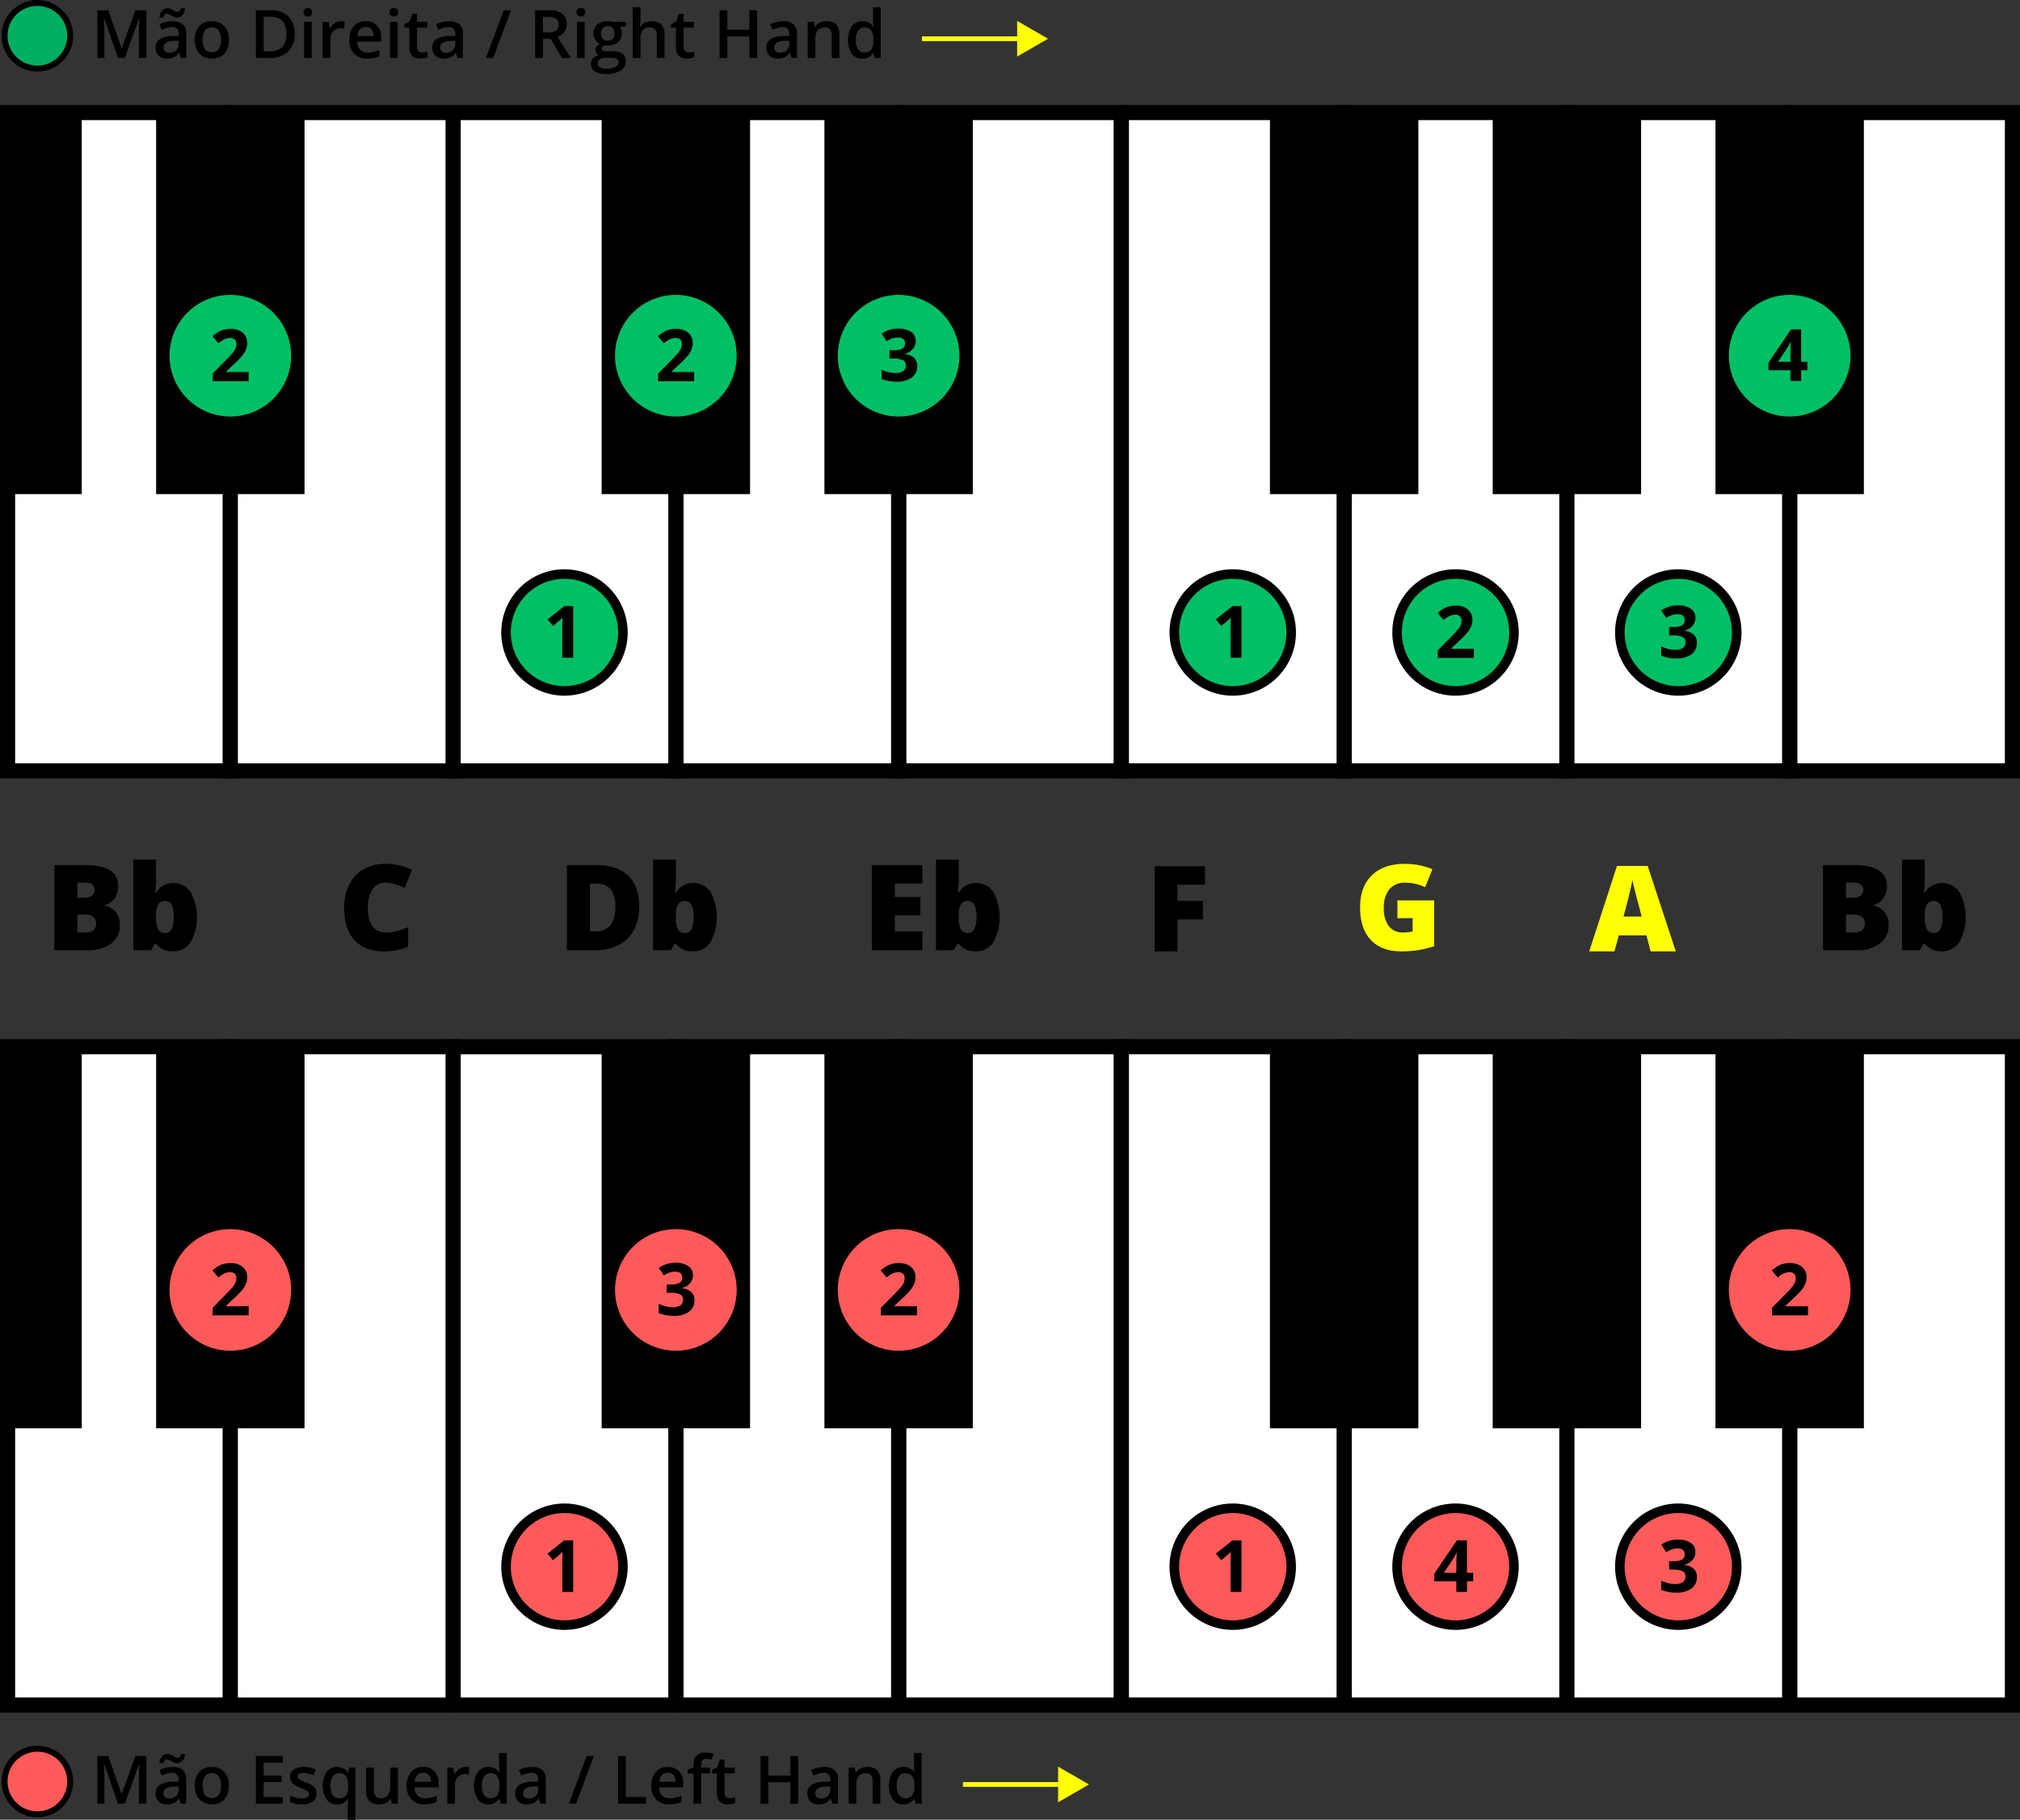
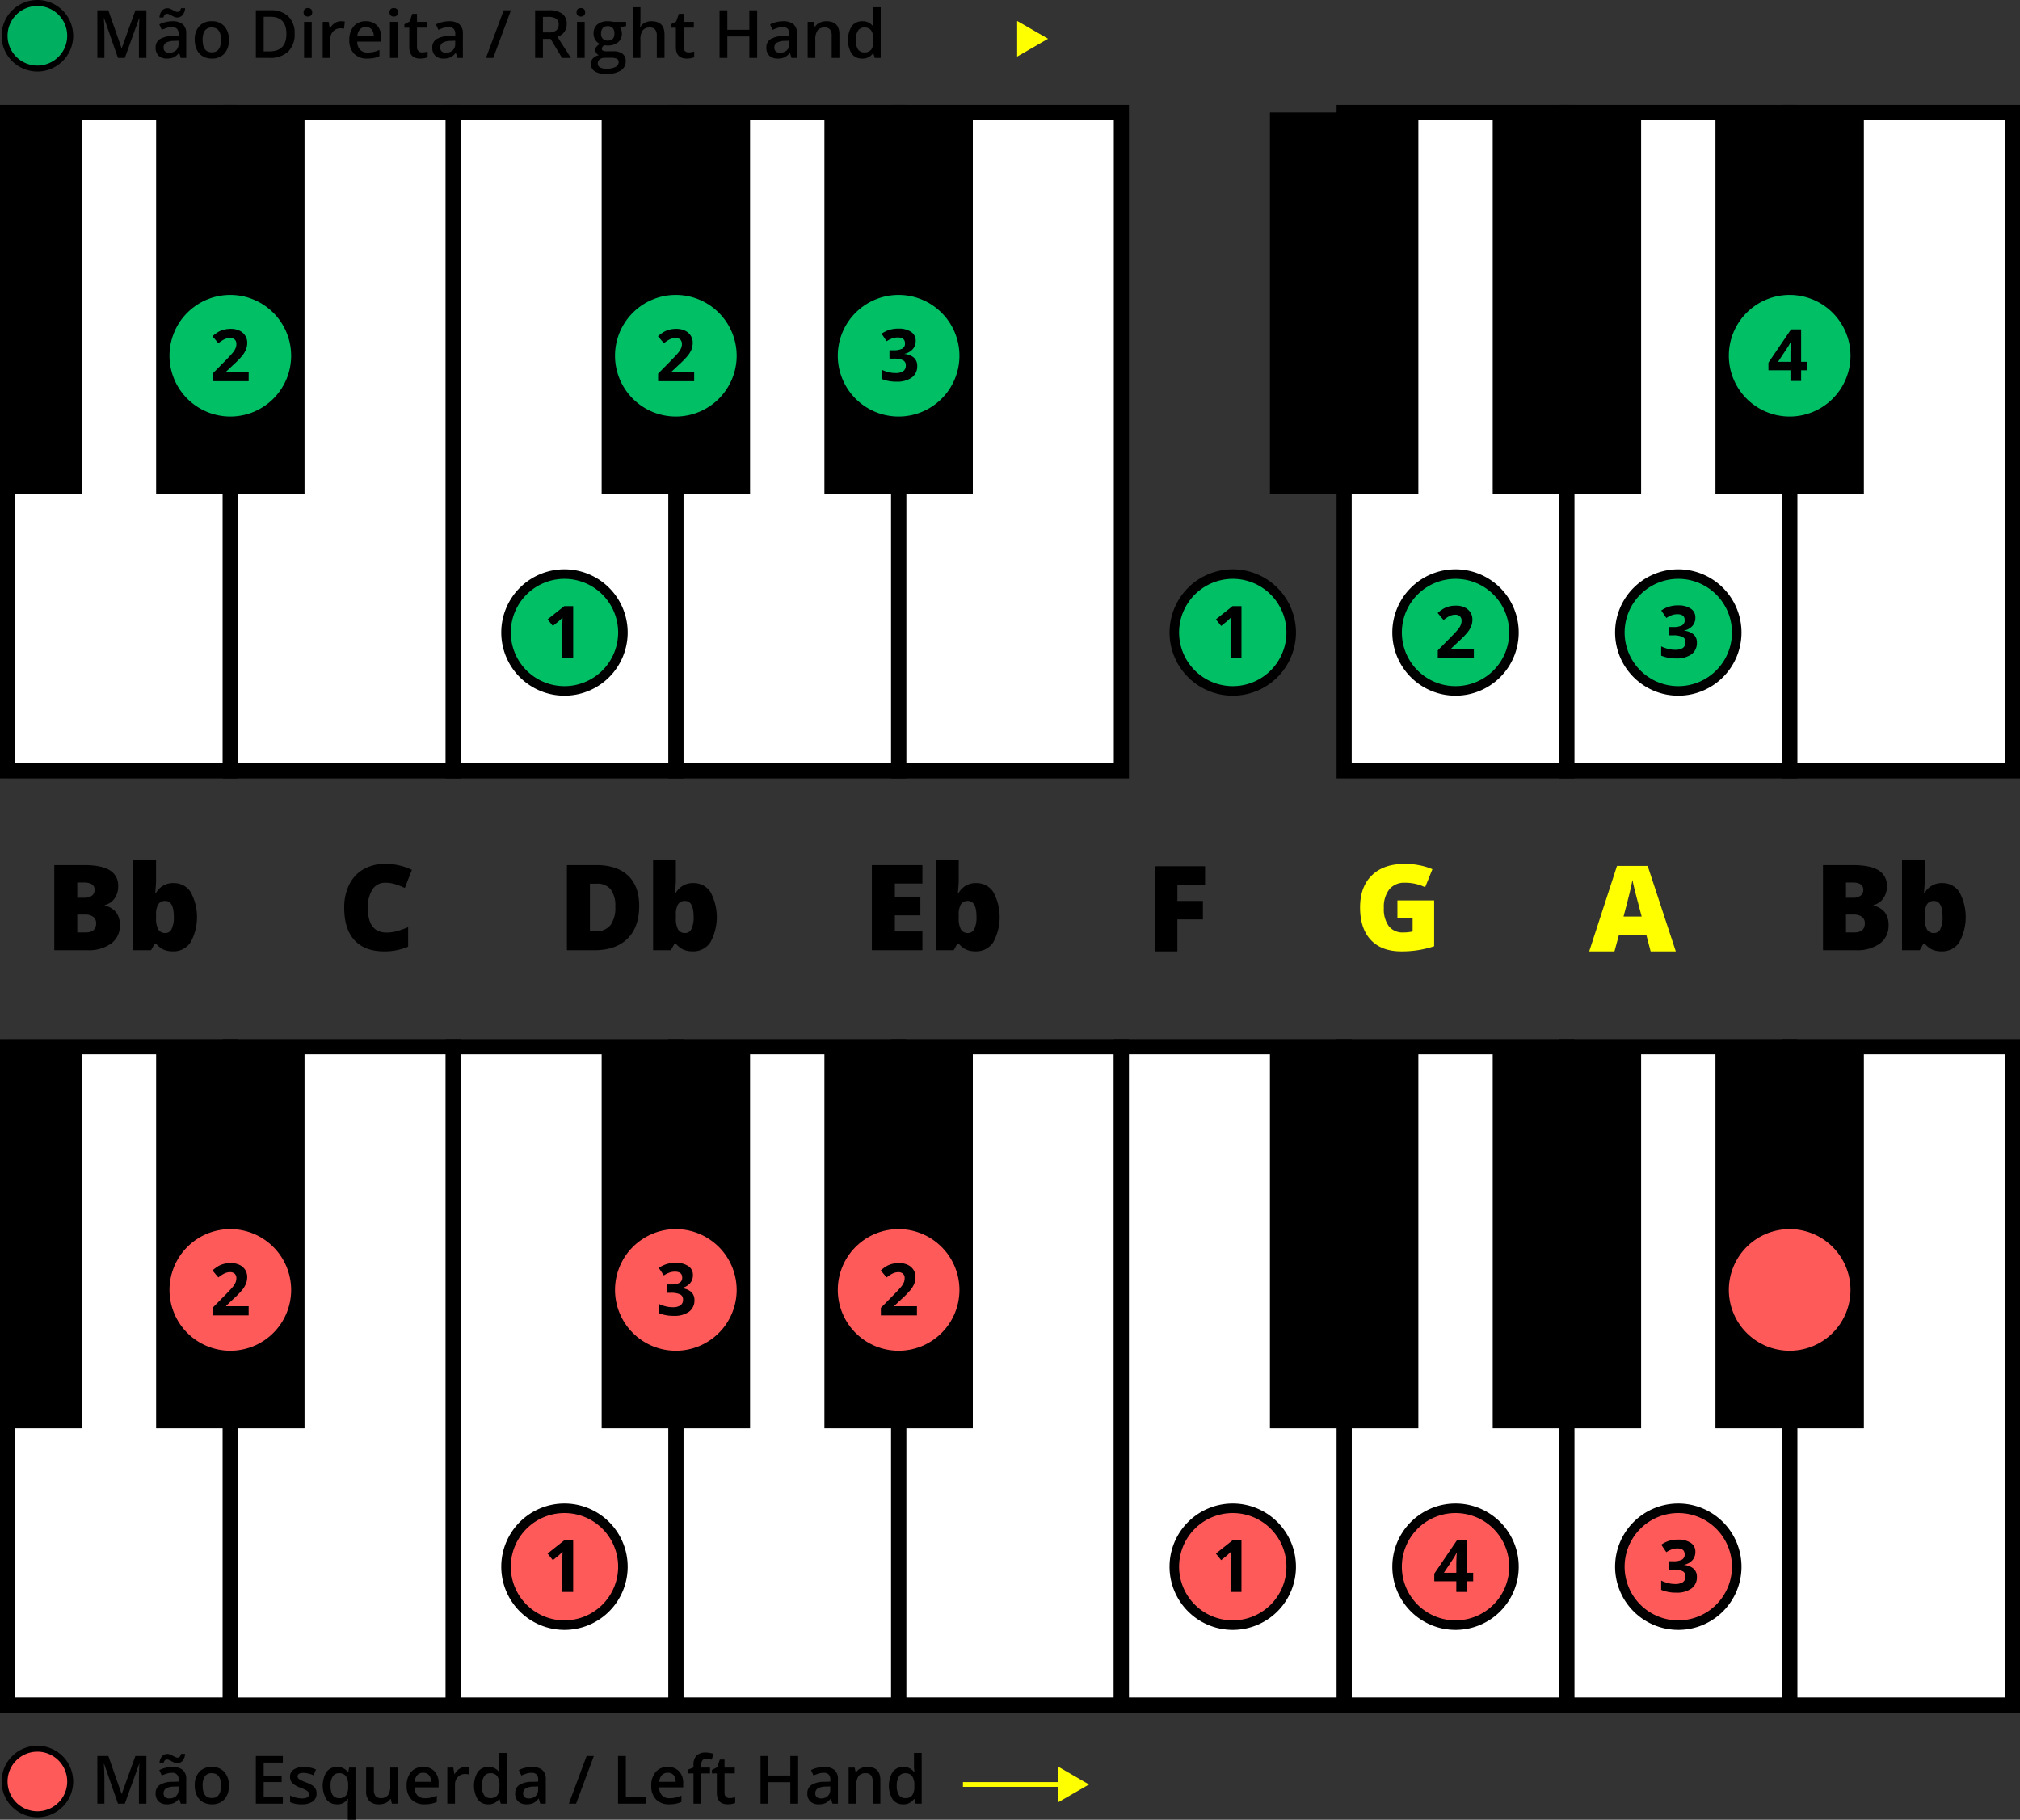
<svg xmlns="http://www.w3.org/2000/svg" width="580" height="522.612">
  <rect width="100%" height="100%" fill="#333333" stroke="none" />
  <g transform="translate(-1320.693 -403.442)">
    <circle cx="9.417" cy="9.417" r="9.417" transform="translate(1322.008 905.666)" fill="#ff5a5a" />
    <path d="M1331.425 906.522a8.561 8.561 0 1 1-8.56 8.561 8.56 8.56 0 0 1 8.56-8.561m0-1.712a10.273 10.273 0 1 0 10.274 10.273 10.285 10.285 0 0 0-10.274-10.273ZM1354.56 921.447l-3.97-11.433h-.075q.159 2.547.159 4.775v6.658h-2.032v-13.69h3.156l3.8 10.89h.057l3.914-10.89h3.164v13.69h-2.153v-6.77q0-1.02.052-2.659c.033-1.092.064-1.755.088-1.985h-.075l-4.11 11.414ZM1372.585 921.447l-.44-1.442h-.075a4.23 4.23 0 0 1-1.508 1.287 4.759 4.759 0 0 1-1.947.342 3.3 3.3 0 0 1-2.383-.824 3.082 3.082 0 0 1-.857-2.331 2.739 2.739 0 0 1 1.189-2.416 6.861 6.861 0 0 1 3.624-.89l1.788-.056v-.552a2.1 2.1 0 0 0-.463-1.485 1.893 1.893 0 0 0-1.438-.491 4.974 4.974 0 0 0-1.526.234 11.509 11.509 0 0 0-1.4.552l-.712-1.573a7.682 7.682 0 0 1 1.845-.669 8.492 8.492 0 0 1 1.891-.23 4.476 4.476 0 0 1 2.983.862 3.375 3.375 0 0 1 1.006 2.706v6.976Zm-1.049-11.62a1.934 1.934 0 0 1-.772-.164c-.252-.109-.5-.231-.745-.365s-.48-.257-.711-.366a1.554 1.554 0 0 0-.665-.163q-.759 0-1.021 1.076h-1.142a3.331 3.331 0 0 1 .726-1.985 2.012 2.012 0 0 1 1.568-.683 1.982 1.982 0 0 1 .786.164 7.991 7.991 0 0 1 .75.365c.243.134.478.256.707.365a1.529 1.529 0 0 0 .66.164q.74 0 .992-1.077h1.171a3.4 3.4 0 0 1-.721 1.962 1.991 1.991 0 0 1-1.583.707Zm-2.228 10.122a2.732 2.732 0 0 0 1.925-.67 2.432 2.432 0 0 0 .725-1.877v-.9l-1.33.056a4.554 4.554 0 0 0-2.261.52 1.577 1.577 0 0 0-.707 1.418 1.381 1.381 0 0 0 .412 1.072 1.77 1.77 0 0 0 1.236.381ZM1386.415 916.25a5.652 5.652 0 0 1-1.3 3.961 4.661 4.661 0 0 1-3.623 1.423 4.978 4.978 0 0 1-2.566-.655 4.335 4.335 0 0 1-1.714-1.882 6.421 6.421 0 0 1-.6-2.847 5.618 5.618 0 0 1 1.292-3.933 4.689 4.689 0 0 1 3.643-1.414 4.564 4.564 0 0 1 3.558 1.447 5.59 5.59 0 0 1 1.31 3.9Zm-7.538 0q0 3.586 2.65 3.586 2.622 0 2.622-3.586 0-3.549-2.641-3.549a2.248 2.248 0 0 0-2.007.918 4.662 4.662 0 0 0-.624 2.631ZM1401.9 921.447h-7.743v-13.69h7.743v1.892h-5.5v3.726h5.16v1.873h-5.16v4.3h5.506ZM1411.584 918.5a2.708 2.708 0 0 1-1.1 2.327 5.288 5.288 0 0 1-3.165.81 7.483 7.483 0 0 1-3.324-.627v-1.9a8.157 8.157 0 0 0 3.4.843q2.032 0 2.032-1.227a.969.969 0 0 0-.225-.655 2.638 2.638 0 0 0-.739-.543 12.527 12.527 0 0 0-1.433-.637 6.632 6.632 0 0 1-2.42-1.386 2.565 2.565 0 0 1-.632-1.8 2.36 2.36 0 0 1 1.072-2.064 5.08 5.08 0 0 1 2.916-.736 8.268 8.268 0 0 1 3.456.74l-.712 1.658a7.662 7.662 0 0 0-2.819-.693q-1.742 0-1.741.992a1 1 0 0 0 .455.824 9.926 9.926 0 0 0 1.979.927 9.085 9.085 0 0 1 1.864.908 2.715 2.715 0 0 1 .861.951 2.753 2.753 0 0 1 .275 1.288ZM1417.436 921.634a3.581 3.581 0 0 1-3.005-1.409 7.655 7.655 0 0 1 .018-7.894 3.638 3.638 0 0 1 3.043-1.428 4.088 4.088 0 0 1 1.747.361 3.652 3.652 0 0 1 1.381 1.184h.075l.243-1.357h1.826v14.963h-2.21v-4.392q0-.412.038-.871c.025-.3.047-.539.065-.7h-.121a3.392 3.392 0 0 1-3.1 1.543Zm.628-1.76a2.333 2.333 0 0 0 1.99-.8 4 4 0 0 0 .6-2.42v-.347a4.739 4.739 0 0 0-.622-2.762 2.332 2.332 0 0 0-2.009-.843 2.023 2.023 0 0 0-1.8.937 4.876 4.876 0 0 0-.618 2.687q.005 3.548 2.459 3.548ZM1433.214 921.447l-.309-1.358h-.113a3.118 3.118 0 0 1-1.3 1.133 4.368 4.368 0 0 1-1.934.412 3.8 3.8 0 0 1-2.809-.936 3.881 3.881 0 0 1-.927-2.837v-6.77h2.219v6.386a2.767 2.767 0 0 0 .487 1.783 1.857 1.857 0 0 0 1.526.595 2.431 2.431 0 0 0 2.037-.829 4.565 4.565 0 0 0 .65-2.776v-5.159h2.21v10.356ZM1442.6 921.634a5.005 5.005 0 0 1-3.777-1.409 5.351 5.351 0 0 1-1.363-3.881 5.868 5.868 0 0 1 1.264-3.989 4.366 4.366 0 0 1 3.474-1.452 4.27 4.27 0 0 1 3.24 1.246 4.756 4.756 0 0 1 1.189 3.427v1.189h-6.9a3.4 3.4 0 0 0 .815 2.318 2.84 2.84 0 0 0 2.162.809 7.963 7.963 0 0 0 1.71-.173 8.88 8.88 0 0 0 1.7-.576v1.789a6.752 6.752 0 0 1-1.629.543 10.011 10.011 0 0 1-1.885.159Zm-.4-9.064a2.21 2.21 0 0 0-1.68.665 3.171 3.171 0 0 0-.755 1.938h4.7a2.862 2.862 0 0 0-.618-1.943 2.113 2.113 0 0 0-1.647-.66ZM1454.385 910.9a5.317 5.317 0 0 1 1.095.094l-.215 2.051a4.158 4.158 0 0 0-.974-.113 2.815 2.815 0 0 0-2.139.862 3.11 3.11 0 0 0-.82 2.238v5.412h-2.2v-10.353h1.723l.29 1.826h.112a4.1 4.1 0 0 1 1.345-1.47 3.191 3.191 0 0 1 1.783-.547ZM1460.892 921.634a3.607 3.607 0 0 1-3.024-1.4 7.7 7.7 0 0 1 .015-7.908 3.639 3.639 0 0 1 3.047-1.419 3.571 3.571 0 0 1 3.109 1.508h.112a13.222 13.222 0 0 1-.159-1.76v-3.774h2.21v14.57h-1.723l-.384-1.358h-.1a3.517 3.517 0 0 1-3.103 1.541Zm.59-1.779a2.394 2.394 0 0 0 1.976-.763 4.014 4.014 0 0 0 .637-2.477v-.309a4.636 4.636 0 0 0-.637-2.781 2.361 2.361 0 0 0-1.994-.824 2.026 2.026 0 0 0-1.789.941 4.827 4.827 0 0 0-.627 2.683 4.7 4.7 0 0 0 .609 2.626 2.052 2.052 0 0 0 1.825.904ZM1475.827 921.447l-.44-1.442h-.075a4.237 4.237 0 0 1-1.507 1.287 4.767 4.767 0 0 1-1.948.342 3.3 3.3 0 0 1-2.382-.824 3.083 3.083 0 0 1-.858-2.331 2.737 2.737 0 0 1 1.19-2.416 6.859 6.859 0 0 1 3.623-.89l1.789-.056v-.552a2.1 2.1 0 0 0-.463-1.485 1.9 1.9 0 0 0-1.438-.491 4.973 4.973 0 0 0-1.526.234 11.6 11.6 0 0 0-1.405.552l-.712-1.573a7.7 7.7 0 0 1 1.845-.669 8.491 8.491 0 0 1 1.892-.23 4.48 4.48 0 0 1 2.983.862 3.375 3.375 0 0 1 1.005 2.706v6.976Zm-3.277-1.5a2.73 2.73 0 0 0 1.925-.67 2.428 2.428 0 0 0 .725-1.877v-.9l-1.33.056a4.549 4.549 0 0 0-2.26.52 1.578 1.578 0 0 0-.708 1.418 1.385 1.385 0 0 0 .412 1.072 1.77 1.77 0 0 0 1.236.383ZM1491.2 907.757l-5.093 13.69h-2.079l5.1-13.69ZM1498.15 921.447v-13.69h2.238v11.77h5.8v1.92ZM1512.832 921.634a5.005 5.005 0 0 1-3.777-1.409 5.347 5.347 0 0 1-1.364-3.881 5.869 5.869 0 0 1 1.265-3.989 4.364 4.364 0 0 1 3.473-1.452 4.266 4.266 0 0 1 3.24 1.246 4.756 4.756 0 0 1 1.189 3.427v1.189h-6.9a3.406 3.406 0 0 0 .815 2.318 2.841 2.841 0 0 0 2.163.809 7.97 7.97 0 0 0 1.71-.173 8.872 8.872 0 0 0 1.7-.576v1.789a6.723 6.723 0 0 1-1.629.543 9.992 9.992 0 0 1-1.885.159Zm-.4-9.064a2.212 2.212 0 0 0-1.68.665 3.177 3.177 0 0 0-.754 1.938h4.7a2.862 2.862 0 0 0-.618-1.943 2.112 2.112 0 0 0-1.651-.66ZM1524.555 912.757h-2.528v8.69h-2.21v-8.69h-1.7v-1.03l1.7-.674v-.674a3.77 3.77 0 0 1 .862-2.72 3.521 3.521 0 0 1 2.631-.885 7.025 7.025 0 0 1 2.285.384l-.581 1.667a5.065 5.065 0 0 0-1.554-.262 1.263 1.263 0 0 0-1.09.463 2.328 2.328 0 0 0-.343 1.391v.674h2.528ZM1530.173 919.855a5.341 5.341 0 0 0 1.611-.253v1.658a4.419 4.419 0 0 1-.94.266 6.476 6.476 0 0 1-1.195.108q-3.128 0-3.127-3.3v-5.581h-1.414v-.973l1.517-.806.749-2.191h1.357v2.3h2.95v1.666h-2.95v5.551a1.554 1.554 0 0 0 .4 1.175 1.448 1.448 0 0 0 1.042.38ZM1549.865 921.447h-2.247v-6.171h-6.311v6.171h-2.238v-13.69h2.238v5.6h6.311v-5.6h2.247ZM1559.715 921.447l-.44-1.442h-.075a4.236 4.236 0 0 1-1.507 1.287 4.767 4.767 0 0 1-1.948.342 3.3 3.3 0 0 1-2.382-.824 3.083 3.083 0 0 1-.858-2.331 2.737 2.737 0 0 1 1.19-2.416 6.86 6.86 0 0 1 3.623-.89l1.789-.056v-.552a2.1 2.1 0 0 0-.463-1.485 1.9 1.9 0 0 0-1.438-.491 4.973 4.973 0 0 0-1.526.234 11.58 11.58 0 0 0-1.405.552l-.712-1.573a7.7 7.7 0 0 1 1.845-.669 8.493 8.493 0 0 1 1.892-.23 4.475 4.475 0 0 1 2.982.862 3.372 3.372 0 0 1 1.006 2.706v6.976Zm-3.277-1.5a2.73 2.73 0 0 0 1.925-.67 2.429 2.429 0 0 0 .725-1.877v-.9l-1.33.056a4.549 4.549 0 0 0-2.26.52 1.578 1.578 0 0 0-.708 1.418 1.385 1.385 0 0 0 .412 1.072 1.77 1.77 0 0 0 1.236.383ZM1573.47 921.447h-2.209v-6.367a2.79 2.79 0 0 0-.482-1.789 1.867 1.867 0 0 0-1.532-.59 2.436 2.436 0 0 0-2.041.824 4.547 4.547 0 0 0-.646 2.763v5.159h-2.2v-10.356h1.723l.309 1.357h.112a3.069 3.069 0 0 1 1.33-1.142 4.461 4.461 0 0 1 1.91-.4q3.726 0 3.726 3.793ZM1580.025 921.634a3.61 3.61 0 0 1-3.025-1.4 7.7 7.7 0 0 1 .015-7.908 3.639 3.639 0 0 1 3.047-1.419 3.571 3.571 0 0 1 3.109 1.508h.112a13.386 13.386 0 0 1-.159-1.76v-3.774h2.21v14.57h-1.723l-.384-1.358h-.1a3.517 3.517 0 0 1-3.102 1.541Zm.59-1.779a2.393 2.393 0 0 0 1.975-.763 4.015 4.015 0 0 0 .637-2.477v-.309a4.636 4.636 0 0 0-.637-2.781 2.36 2.36 0 0 0-1.994-.824 2.023 2.023 0 0 0-1.788.941 4.827 4.827 0 0 0-.628 2.683 4.708 4.708 0 0 0 .609 2.626 2.054 2.054 0 0 0 1.826.904Z" />
    <path fill="#fff" d="M1322.865 704.066h63.962v189.067h-63.962z" />
    <path d="M1389 895.3h-68.305V701.894H1389Zm-63.962-4.343h59.619V706.238h-59.619Z" />
    <path fill="#fff" d="M1578.712 704.066h63.962v189.067h-63.962z" />
    <path d="M1644.845 895.3h-68.3V701.894h68.3Zm-63.961-4.343h59.616V706.238h-59.618Z" />
    <path fill="#fff" d="M1706.636 704.066h63.962v189.067h-63.962z" />
    <path d="M1772.769 895.3h-68.305V701.894h68.305Zm-63.961-4.343h59.618V706.238h-59.618Z" />
    <path fill="#fff" d="M1514.75 704.066h63.962v189.067h-63.962z" />
    <path d="M1580.884 895.3h-68.305V701.894h68.305Zm-63.962-4.343h59.618V706.238h-59.618Z" />
    <path d="M1557.405 704.066h42.615v109.58h-42.615z" />
    <path fill="#fff" d="M1834.56 704.066h63.962v189.067h-63.962z" />
    <path d="M1900.693 895.3h-68.305V701.894h68.305Zm-63.962-4.343h59.618V706.238h-59.618Z" />
    <path fill="#fff" d="M1450.788 704.066h63.962v189.067h-63.962z" />
    <path d="M1516.922 895.3h-68.305V701.894h68.305Zm-63.962-4.343h59.619V706.238h-59.619Z" />
    <path fill="#fff" d="M1642.674 704.066h63.962v189.067h-63.962z" />
    <path d="M1708.808 895.3H1640.5V701.894h68.306Zm-63.963-4.343h59.619V706.238h-59.619Z" />
    <path fill="#fff" d="M1386.826 704.066h63.962v189.067h-63.962z" />
    <path d="M1452.96 895.3h-68.3V701.894h68.3Zm-63.96-4.338h59.619V706.238H1389ZM1685.328 704.066h42.615v109.58h-42.615z" />
    <path d="M1365.519 704.066h42.615v109.58h-42.615zM1493.443 704.066h42.615v109.58h-42.615zM1322.865 704.066h21.307v109.58h-21.307z" />
    <path fill="#fff" d="M1770.598 704.066h63.962v189.067h-63.962z" />
    <path d="M1836.731 895.3h-68.3V701.894h68.3Zm-63.962-4.343h59.619V706.238h-59.619Z" />
    <path d="M1749.29 704.066h42.615v109.58h-42.615zM1813.252 704.066h42.615v109.58h-42.615z" />
    <circle cx="9.417" cy="9.417" r="9.417" transform="translate(1322.008 404.298)" fill="#00af5f" />
    <path d="M1331.425 405.154a8.561 8.561 0 1 1-8.56 8.561 8.56 8.56 0 0 1 8.56-8.561m0-1.712a10.273 10.273 0 1 0 10.274 10.273 10.285 10.285 0 0 0-10.274-10.273ZM1354.559 420.079l-3.97-11.433h-.075q.16 2.547.16 4.775v6.658h-2.032v-13.69h3.155l3.8 10.89h.056l3.914-10.89h3.165v13.69h-2.154v-6.77q0-1.021.052-2.66t.089-1.985h-.075l-4.111 11.415ZM1372.584 420.079l-.44-1.442h-.075a4.248 4.248 0 0 1-1.507 1.287 4.767 4.767 0 0 1-1.948.342 3.3 3.3 0 0 1-2.383-.824 3.083 3.083 0 0 1-.857-2.332 2.741 2.741 0 0 1 1.189-2.416 6.861 6.861 0 0 1 3.624-.889l1.789-.056v-.549a2.1 2.1 0 0 0-.464-1.484 1.889 1.889 0 0 0-1.437-.491 4.965 4.965 0 0 0-1.526.234 11.523 11.523 0 0 0-1.4.552l-.712-1.573a7.64 7.64 0 0 1 1.845-.669 8.425 8.425 0 0 1 1.891-.23 4.48 4.48 0 0 1 2.983.862 3.372 3.372 0 0 1 1.006 2.706v6.976Zm-1.048-11.621a1.934 1.934 0 0 1-.773-.163c-.253-.11-.5-.231-.744-.366s-.481-.256-.712-.365a1.559 1.559 0 0 0-.665-.164q-.758 0-1.02 1.077h-1.143a3.328 3.328 0 0 1 .726-1.985 2.016 2.016 0 0 1 1.568-.684 2 2 0 0 1 .787.164 8.1 8.1 0 0 1 .749.366q.365.2.707.365a1.525 1.525 0 0 0 .66.164q.739 0 .993-1.077h1.17a3.393 3.393 0 0 1-.721 1.961 1.987 1.987 0 0 1-1.582.707Zm-2.229 10.122a2.727 2.727 0 0 0 1.924-.669 2.426 2.426 0 0 0 .726-1.878v-.9l-1.33.056a4.544 4.544 0 0 0-2.261.519 1.578 1.578 0 0 0-.707 1.419 1.383 1.383 0 0 0 .412 1.072 1.77 1.77 0 0 0 1.236.381ZM1386.414 414.882a5.659 5.659 0 0 1-1.3 3.961 4.664 4.664 0 0 1-3.624 1.423 4.966 4.966 0 0 1-2.566-.656 4.316 4.316 0 0 1-1.713-1.882 6.416 6.416 0 0 1-.6-2.846 5.61 5.61 0 0 1 1.292-3.933 4.686 4.686 0 0 1 3.642-1.414 4.561 4.561 0 0 1 3.558 1.447 5.586 5.586 0 0 1 1.311 3.9Zm-7.537 0q0 3.587 2.649 3.586 2.622 0 2.622-3.586 0-3.549-2.64-3.549a2.252 2.252 0 0 0-2.009.918 4.669 4.669 0 0 0-.622 2.631ZM1405.291 413.1a6.819 6.819 0 0 1-1.882 5.182 7.557 7.557 0 0 1-5.421 1.794h-3.83v-13.69h4.232a7.007 7.007 0 0 1 5.085 1.76 6.579 6.579 0 0 1 1.816 4.954Zm-2.36.075q0-4.917-4.6-4.916h-1.931v9.941h1.592q4.938 0 4.939-5.022ZM1407.866 406.979a1.219 1.219 0 0 1 .323-.908 1.26 1.26 0 0 1 .922-.319 1.232 1.232 0 0 1 .9.319 1.219 1.219 0 0 1 .323.908 1.2 1.2 0 0 1-.323.885 1.222 1.222 0 0 1-.9.323 1.249 1.249 0 0 1-.922-.323 1.2 1.2 0 0 1-.323-.885Zm2.332 13.1H1408v-10.357h2.2ZM1418.6 409.535a5.317 5.317 0 0 1 1.095.094l-.215 2.05a4.211 4.211 0 0 0-.974-.112 2.817 2.817 0 0 0-2.14.862 3.113 3.113 0 0 0-.819 2.237v5.413h-2.2v-10.357h1.723l.29 1.826h.112a4.1 4.1 0 0 1 1.344-1.47 3.193 3.193 0 0 1 1.784-.543ZM1426.134 420.266a5.012 5.012 0 0 1-3.778-1.409 5.354 5.354 0 0 1-1.362-3.882 5.866 5.866 0 0 1 1.264-3.988 4.365 4.365 0 0 1 3.474-1.452 4.266 4.266 0 0 1 3.239 1.246 4.756 4.756 0 0 1 1.19 3.427v1.192h-6.9a3.4 3.4 0 0 0 .814 2.317 2.838 2.838 0 0 0 2.163.81 7.956 7.956 0 0 0 1.709-.173 9.053 9.053 0 0 0 1.7-.576v1.789a6.788 6.788 0 0 1-1.63.543 9.992 9.992 0 0 1-1.883.156Zm-.4-9.064a2.208 2.208 0 0 0-1.681.665 3.168 3.168 0 0 0-.754 1.938h4.7a2.872 2.872 0 0 0-.618-1.943 2.115 2.115 0 0 0-1.649-.662ZM1432.53 406.979a1.215 1.215 0 0 1 .323-.908 1.259 1.259 0 0 1 .922-.319 1.235 1.235 0 0 1 .9.319 1.219 1.219 0 0 1 .323.908 1.2 1.2 0 0 1-.323.885 1.225 1.225 0 0 1-.9.323 1.249 1.249 0 0 1-.922-.323 1.2 1.2 0 0 1-.323-.885Zm2.331 13.1h-2.2v-10.357h2.2ZM1441.865 418.487a5.371 5.371 0 0 0 1.611-.253v1.657a4.366 4.366 0 0 1-.941.267 6.466 6.466 0 0 1-1.194.108q-3.127 0-3.128-3.3v-5.581h-1.413v-.974l1.517-.805.749-2.191h1.358v2.3h2.95v1.667h-2.95v5.543a1.558 1.558 0 0 0 .4 1.176 1.453 1.453 0 0 0 1.041.386ZM1452.025 420.079l-.441-1.442h-.074a4.249 4.249 0 0 1-1.508 1.287 4.767 4.767 0 0 1-1.948.342 3.3 3.3 0 0 1-2.383-.824 3.083 3.083 0 0 1-.856-2.332 2.739 2.739 0 0 1 1.189-2.416 6.854 6.854 0 0 1 3.623-.889l1.789-.056v-.549a2.1 2.1 0 0 0-.464-1.484 1.887 1.887 0 0 0-1.437-.491 4.973 4.973 0 0 0-1.526.234 11.588 11.588 0 0 0-1.405.552l-.711-1.573a7.631 7.631 0 0 1 1.844-.669 8.433 8.433 0 0 1 1.892-.23 4.475 4.475 0 0 1 2.982.862 3.372 3.372 0 0 1 1.007 2.706v6.976Zm-3.278-1.5a2.729 2.729 0 0 0 1.925-.669 2.429 2.429 0 0 0 .725-1.878v-.9l-1.329.056a4.548 4.548 0 0 0-2.262.519 1.58 1.58 0 0 0-.707 1.419 1.383 1.383 0 0 0 .412 1.072 1.77 1.77 0 0 0 1.236.382ZM1467.4 406.389l-5.093 13.69h-2.079l5.1-13.69ZM1476.585 414.61v5.469h-2.238v-13.69h3.867a6.353 6.353 0 0 1 3.924.993 3.564 3.564 0 0 1 1.273 3 3.744 3.744 0 0 1-2.659 3.642l3.867 6.059h-2.547l-3.277-5.469Zm0-1.854h1.554a3.548 3.548 0 0 0 2.266-.58 2.105 2.105 0 0 0 .7-1.723 1.854 1.854 0 0 0-.759-1.667 4.156 4.156 0 0 0-2.284-.506h-1.48ZM1486.239 406.979a1.219 1.219 0 0 1 .323-.908 1.259 1.259 0 0 1 .922-.319 1.232 1.232 0 0 1 .9.319 1.219 1.219 0 0 1 .323.908 1.2 1.2 0 0 1-.323.885 1.222 1.222 0 0 1-.9.323 1.249 1.249 0 0 1-.922-.323 1.2 1.2 0 0 1-.323-.885Zm2.331 13.1h-2.2v-10.357h2.2ZM1500.462 409.722v1.208l-1.77.328a2.845 2.845 0 0 1 .4.8 3.185 3.185 0 0 1 .159 1.012 3.1 3.1 0 0 1-1.1 2.518 4.622 4.622 0 0 1-3.043.918 4.933 4.933 0 0 1-.9-.075 1.241 1.241 0 0 0-.711 1.03.571.571 0 0 0 .332.534 2.882 2.882 0 0 0 1.222.178h1.807a4.016 4.016 0 0 1 2.6.73 2.567 2.567 0 0 1 .89 2.107 3.061 3.061 0 0 1-1.452 2.715 7.634 7.634 0 0 1-4.194.955 5.786 5.786 0 0 1-3.231-.749 2.42 2.42 0 0 1-1.114-2.135 2.27 2.27 0 0 1 .6-1.6 3.236 3.236 0 0 1 1.69-.9 1.649 1.649 0 0 1-.726-.6 1.528 1.528 0 0 1-.285-.875 1.511 1.511 0 0 1 .327-.984 3.829 3.829 0 0 1 .974-.8 2.878 2.878 0 0 1-1.306-1.128 3.317 3.317 0 0 1-.5-1.83 3.281 3.281 0 0 1 1.063-2.613 4.467 4.467 0 0 1 3.029-.927 7.275 7.275 0 0 1 .922.061 6.091 6.091 0 0 1 .726.126Zm-8.137 11.967a1.212 1.212 0 0 0 .642 1.1 3.522 3.522 0 0 0 1.8.383 5.448 5.448 0 0 0 2.678-.514 1.545 1.545 0 0 0 .88-1.368 1.025 1.025 0 0 0-.482-.959 3.863 3.863 0 0 0-1.793-.286h-1.667a2.348 2.348 0 0 0-1.5.445 1.458 1.458 0 0 0-.558 1.199Zm.946-8.614a2.08 2.08 0 0 0 .5 1.5 1.892 1.892 0 0 0 1.437.524q1.911 0 1.91-2.041a2.316 2.316 0 0 0-.472-1.559 1.8 1.8 0 0 0-1.438-.548 1.85 1.85 0 0 0-1.446.543 2.284 2.284 0 0 0-.491 1.581ZM1511.492 420.079h-2.209v-6.368a2.788 2.788 0 0 0-.483-1.788 1.865 1.865 0 0 0-1.531-.59 2.427 2.427 0 0 0-2.036.829 4.563 4.563 0 0 0-.651 2.776v5.141h-2.2v-14.57h2.2v3.7a17.2 17.2 0 0 1-.112 1.9h.14a3.067 3.067 0 0 1 1.25-1.161 4.027 4.027 0 0 1 1.868-.412q3.765 0 3.764 3.792ZM1518.412 418.487a5.371 5.371 0 0 0 1.611-.253v1.657a4.366 4.366 0 0 1-.941.267 6.466 6.466 0 0 1-1.194.108q-3.127 0-3.128-3.3v-5.581h-1.414v-.974l1.517-.805.749-2.191h1.358v2.3h2.95v1.667h-2.95v5.543a1.558 1.558 0 0 0 .4 1.176 1.453 1.453 0 0 0 1.042.386ZM1538.1 420.079h-2.248v-6.171h-6.311v6.171h-2.238v-13.69h2.238v5.6h6.311v-5.6h2.248ZM1547.954 420.079l-.44-1.442h-.075a4.256 4.256 0 0 1-1.507 1.287 4.77 4.77 0 0 1-1.948.342 3.3 3.3 0 0 1-2.383-.824 3.083 3.083 0 0 1-.857-2.332 2.741 2.741 0 0 1 1.189-2.416 6.861 6.861 0 0 1 3.624-.889l1.788-.056v-.549a2.1 2.1 0 0 0-.463-1.484 1.889 1.889 0 0 0-1.437-.491 4.976 4.976 0 0 0-1.527.234 11.509 11.509 0 0 0-1.4.552l-.712-1.573a7.64 7.64 0 0 1 1.845-.669 8.425 8.425 0 0 1 1.891-.23 4.48 4.48 0 0 1 2.983.862 3.375 3.375 0 0 1 1.006 2.706v6.976Zm-3.277-1.5a2.727 2.727 0 0 0 1.924-.669 2.426 2.426 0 0 0 .726-1.878v-.9l-1.33.056a4.544 4.544 0 0 0-2.261.519 1.578 1.578 0 0 0-.707 1.419 1.383 1.383 0 0 0 .412 1.072 1.77 1.77 0 0 0 1.236.382ZM1561.709 420.079h-2.21v-6.368a2.787 2.787 0 0 0-.482-1.788 1.866 1.866 0 0 0-1.531-.59 2.435 2.435 0 0 0-2.041.824 4.547 4.547 0 0 0-.646 2.762v5.16h-2.2v-10.357h1.723l.309 1.358h.113a3.061 3.061 0 0 1 1.329-1.142 4.464 4.464 0 0 1 1.91-.4q3.727 0 3.727 3.792ZM1568.264 420.266a3.606 3.606 0 0 1-3.025-1.4 7.7 7.7 0 0 1 .014-7.907 3.641 3.641 0 0 1 3.048-1.419 3.569 3.569 0 0 1 3.109 1.508h.112a13.217 13.217 0 0 1-.159-1.761v-3.773h2.21v14.57h-1.723l-.384-1.358h-.1a3.518 3.518 0 0 1-3.102 1.54Zm.589-1.779a2.4 2.4 0 0 0 1.976-.763 4.023 4.023 0 0 0 .637-2.477v-.309a4.636 4.636 0 0 0-.637-2.781 2.363 2.363 0 0 0-1.994-.824 2.025 2.025 0 0 0-1.789.941 4.826 4.826 0 0 0-.627 2.683 4.7 4.7 0 0 0 .609 2.626 2.053 2.053 0 0 0 1.825.904Z" />
    <path fill="#fff" d="M1322.865 435.764h63.962v189.067h-63.962z" />
    <path d="M1389 627h-68.305V433.592H1389Zm-63.962-4.343h59.619V437.935h-59.619Z" />
    <path fill="#fff" d="M1578.712 435.764h63.962v189.067h-63.962z" />
    <path d="M1644.845 627h-68.3V433.592h68.3Zm-63.961-4.343h59.616V437.935h-59.618Z" />
    <path fill="#fff" d="M1706.636 435.764h63.962v189.067h-63.962z" />
    <path d="M1772.769 627h-68.305V433.592h68.305Zm-63.961-4.343h59.618V437.935h-59.618Z" />
    <path fill="#fff" d="M1514.75 435.764h63.962v189.067h-63.962z" />
    <path d="M1580.884 627h-68.305V433.592h68.305Zm-63.962-4.343h59.618V437.935h-59.618Z" />
    <path d="M1557.405 435.764h42.615v109.58h-42.615z" />
    <path fill="#fff" d="M1834.56 435.764h63.962v189.067h-63.962z" />
    <path d="M1900.693 627h-68.305V433.592h68.305Zm-63.962-4.343h59.618V437.935h-59.618Z" />
    <path fill="#fff" d="M1450.788 435.764h63.962v189.067h-63.962z" />
    <path d="M1516.922 627h-68.305V433.592h68.305Zm-63.962-4.343h59.619V437.935h-59.619Z" />
-     <path fill="#fff" d="M1642.674 435.764h63.962v189.067h-63.962z" />
-     <path d="M1708.808 627H1640.5V433.592h68.306Zm-63.963-4.343h59.619V437.935h-59.619Z" />
    <path fill="#fff" d="M1386.826 435.764h63.962v189.067h-63.962z" />
    <path d="M1452.96 627h-68.3V433.592h68.3Zm-63.96-4.341h59.619V437.935H1389ZM1685.328 435.764h42.615v109.58h-42.615z" />
    <path d="M1365.519 435.764h42.615v109.58h-42.615zM1493.443 435.764h42.615v109.58h-42.615zM1322.865 435.764h21.307v109.58h-21.307z" />
    <path fill="#fff" d="M1770.598 435.764h63.962v189.067h-63.962z" />
    <path d="M1836.731 627h-68.3V433.592h68.3Zm-63.962-4.343h59.619V437.935h-59.619Z" />
    <path d="M1749.29 435.764h42.615v109.58h-42.615zM1813.252 435.764h42.615v109.58h-42.615zM1844.126 651.891h8.528q4.981 0 7.4 1.48a5.018 5.018 0 0 1 2.417 4.607 5.82 5.82 0 0 1-1.054 3.511 4.7 4.7 0 0 1-2.775 1.873v.167a5.7 5.7 0 0 1 3.294 2.006 6.065 6.065 0 0 1 1.02 3.645 6.245 6.245 0 0 1-2.5 5.243 10.946 10.946 0 0 1-6.813 1.914h-9.514Zm6.6 9.381h1.99a3.593 3.593 0 0 0 2.2-.586 2.042 2.042 0 0 0 .777-1.739q0-2.057-3.11-2.056h-1.856Zm0 4.832v5.133h2.324q3.093 0 3.093-2.608a2.246 2.246 0 0 0-.827-1.873 3.812 3.812 0 0 0-2.4-.652ZM1878.387 657.058a5.69 5.69 0 0 1 4.907 2.592 15.146 15.146 0 0 1-.016 14.4 5.871 5.871 0 0 1-5.092 2.616 7.048 7.048 0 0 1-1.873-.226 5.47 5.47 0 0 1-1.462-.627 7.613 7.613 0 0 1-1.5-1.337h-.4l-1.036 1.856h-5.1V650.32h6.538v5.885q0 1.053-.234 3.629h.234a5.572 5.572 0 0 1 5.033-2.776Zm-2.387 5.133a2.239 2.239 0 0 0-2.007.953 5.505 5.505 0 0 0-.635 2.993v.92a6.537 6.537 0 0 0 .635 3.335 2.26 2.26 0 0 0 2.073 1.012 1.928 1.928 0 0 0 1.773-1.179 7.676 7.676 0 0 0 .619-3.469q-.004-4.564-2.458-4.565Z" />
    <path d="m1794.636 676.671-1.2-4.581h-7.943l-1.237 4.581H1777l7.976-24.546h8.812l8.076 24.546Zm-2.575-10-1.053-4.013q-.368-1.336-.9-3.461t-.693-3.043q-.152.852-.594 2.809t-1.965 7.708ZM1721.929 662.024h10.55V675.2a29 29 0 0 1-9.447 1.471q-5.652 0-8.737-3.277t-3.084-9.347q0-5.919 3.377-9.213t9.464-3.294a20.929 20.929 0 0 1 4.355.435 18.489 18.489 0 0 1 3.571 1.1l-2.09 5.184a12.924 12.924 0 0 0-5.8-1.3 5.516 5.516 0 0 0-4.473 1.881 8.143 8.143 0 0 0-1.579 5.375 8.24 8.24 0 0 0 1.43 5.226 4.954 4.954 0 0 0 4.121 1.8 12.084 12.084 0 0 0 2.709-.284v-3.829h-4.364Z" fill="#ff0" />
    <path d="M1658.751 676.671h-6.5v-24.445h14.447v5.3h-7.943v4.665h7.324v5.3h-7.324ZM1585.542 676.337h-14.514v-24.446h14.514v5.3h-7.909v3.845h7.324v5.3h-7.324v4.615h7.909ZM1601.008 657.058a5.693 5.693 0 0 1 4.908 2.592 15.147 15.147 0 0 1-.016 14.4 5.873 5.873 0 0 1-5.092 2.616 7.041 7.041 0 0 1-1.873-.226 5.489 5.489 0 0 1-1.463-.627 7.665 7.665 0 0 1-1.5-1.337h-.4l-1.036 1.856h-5.1V650.32h6.537v5.885q0 1.053-.234 3.629h.234a5.575 5.575 0 0 1 5.033-2.776Zm-2.391 5.133a2.237 2.237 0 0 0-2.006.953 5.505 5.505 0 0 0-.636 2.993v.92a6.537 6.537 0 0 0 .636 3.335 2.259 2.259 0 0 0 2.073 1.012 1.929 1.929 0 0 0 1.773-1.179 7.678 7.678 0 0 0 .618-3.469q0-4.564-2.458-4.565ZM1504.223 663.6q0 6.118-3.369 9.43t-9.473 3.311h-7.909v-24.45h8.461q5.884 0 9.088 3.01t3.202 8.699Zm-6.856.234a7.772 7.772 0 0 0-1.329-4.983 4.916 4.916 0 0 0-4.038-1.622h-1.923v13.694h1.472a5.328 5.328 0 0 0 4.414-1.747 8.442 8.442 0 0 0 1.404-5.346ZM1519.79 657.058a5.69 5.69 0 0 1 4.907 2.592 15.147 15.147 0 0 1-.016 14.4 5.871 5.871 0 0 1-5.092 2.616 7.048 7.048 0 0 1-1.873-.226 5.469 5.469 0 0 1-1.462-.627 7.61 7.61 0 0 1-1.5-1.337h-.4l-1.036 1.856h-5.1V650.32h6.538v5.885q0 1.053-.234 3.629h.234a5.572 5.572 0 0 1 5.033-2.776Zm-2.391 5.133a2.239 2.239 0 0 0-2.007.953 5.506 5.506 0 0 0-.635 2.993v.92a6.538 6.538 0 0 0 .635 3.335 2.26 2.26 0 0 0 2.074 1.012 1.928 1.928 0 0 0 1.772-1.179 7.676 7.676 0 0 0 .619-3.469q0-4.564-2.457-4.565ZM1431.314 656.958a4.212 4.212 0 0 0-3.678 1.93 9.33 9.33 0 0 0-1.321 5.326q0 7.058 5.367 7.056a11 11 0 0 0 3.144-.451 31.5 31.5 0 0 0 3.059-1.087v5.585a16.932 16.932 0 0 1-6.922 1.354q-5.535 0-8.486-3.21t-2.951-9.28a14.8 14.8 0 0 1 1.43-6.672 10.234 10.234 0 0 1 4.113-4.422 12.423 12.423 0 0 1 6.312-1.547 17.407 17.407 0 0 1 7.575 1.722l-2.024 5.2a23.036 23.036 0 0 0-2.708-1.07 9.494 9.494 0 0 0-2.91-.434ZM1336.278 651.891h8.527q4.981 0 7.4 1.48a5.017 5.017 0 0 1 2.416 4.607 5.826 5.826 0 0 1-1.053 3.511 4.7 4.7 0 0 1-2.776 1.873v.167a5.689 5.689 0 0 1 3.294 2.006 6.058 6.058 0 0 1 1.02 3.645 6.244 6.244 0 0 1-2.5 5.243 10.946 10.946 0 0 1-6.813 1.914h-9.514Zm6.6 9.381h1.99a3.593 3.593 0 0 0 2.2-.586 2.04 2.04 0 0 0 .777-1.739q0-2.057-3.11-2.056h-1.856Zm0 4.832v5.133h2.324q3.093 0 3.094-2.608a2.247 2.247 0 0 0-.828-1.873 3.809 3.809 0 0 0-2.4-.652ZM1370.538 657.058a5.69 5.69 0 0 1 4.907 2.592 15.139 15.139 0 0 1-.016 14.4 5.871 5.871 0 0 1-5.092 2.616 7.04 7.04 0 0 1-1.872-.226 5.477 5.477 0 0 1-1.463-.627 7.669 7.669 0 0 1-1.5-1.337h-.4l-1.037 1.856h-5.1V650.32h6.538v5.885q0 1.053-.234 3.629h.234a5.572 5.572 0 0 1 5.033-2.776Zm-2.391 5.133a2.237 2.237 0 0 0-2.006.953 5.505 5.505 0 0 0-.636 2.993v.92a6.537 6.537 0 0 0 .636 3.335 2.259 2.259 0 0 0 2.073 1.012 1.927 1.927 0 0 0 1.772-1.179 7.676 7.676 0 0 0 .619-3.469q-.005-4.564-2.458-4.565Z" />
    <circle cx="16.437" cy="16.437" r="16.437" transform="translate(1818.122 757.466)" fill="#ff5a5a" />
    <path d="M1834.56 758.493a15.41 15.41 0 1 1-15.41 15.41 15.41 15.41 0 0 1 15.41-15.41m0-2.054a17.464 17.464 0 1 0 17.464 17.464 17.484 17.484 0 0 0-17.464-17.464Z" fill="#ff5a5a" />
-     <path d="M1839.819 781.215h-10.355v-2.178l3.718-3.76q1.653-1.69 2.159-2.345a5.159 5.159 0 0 0 .729-1.212 3.07 3.07 0 0 0 .223-1.155 1.686 1.686 0 0 0-.491-1.327 1.909 1.909 0 0 0-1.312-.436 3.764 3.764 0 0 0-1.672.4 8.545 8.545 0 0 0-1.692 1.125l-1.7-2.017a11.121 11.121 0 0 1 1.813-1.318 6.666 6.666 0 0 1 1.571-.592 8.019 8.019 0 0 1 1.905-.207 5.637 5.637 0 0 1 2.452.506 3.916 3.916 0 0 1 1.652 1.418 3.776 3.776 0 0 1 .587 2.088 5.125 5.125 0 0 1-.359 1.92 7.416 7.416 0 0 1-1.115 1.839 27.388 27.388 0 0 1-2.66 2.685l-1.905 1.794v.142h6.454Z" />
    <circle cx="16.779" cy="16.779" r="16.779" transform="translate(1785.799 836.611)" fill="#ff5a5a" />
    <path d="M1802.579 837.98a15.41 15.41 0 1 1-15.41 15.41 15.409 15.409 0 0 1 15.41-15.41m0-2.739a18.149 18.149 0 1 0 18.149 18.149 18.17 18.17 0 0 0-18.149-18.149Z" />
    <path d="M1807.483 849.135a3.484 3.484 0 0 1-.841 2.361 4.359 4.359 0 0 1-2.361 1.337v.061a4.726 4.726 0 0 1 2.716 1.089 3.056 3.056 0 0 1 .922 2.336 3.955 3.955 0 0 1-1.551 3.328 7.141 7.141 0 0 1-4.427 1.191 10.754 10.754 0 0 1-4.277-.8v-2.664a9.672 9.672 0 0 0 1.9.709 7.985 7.985 0 0 0 2.046.273 3.979 3.979 0 0 0 2.291-.527 1.935 1.935 0 0 0 .739-1.692 1.528 1.528 0 0 0-.851-1.479 6.293 6.293 0 0 0-2.716-.436h-1.125v-2.4h1.145a5.325 5.325 0 0 0 2.519-.451 1.629 1.629 0 0 0 .795-1.545q0-1.681-2.108-1.682a4.824 4.824 0 0 0-1.484.243 7.219 7.219 0 0 0-1.677.841l-1.449-2.158a8.048 8.048 0 0 1 4.833-1.459 6.241 6.241 0 0 1 3.632.931 2.991 2.991 0 0 1 1.329 2.593Z" />
    <circle cx="16.779" cy="16.779" r="16.779" transform="translate(1721.838 836.611)" fill="#ff5a5a" />
    <path d="M1738.617 837.98a15.41 15.41 0 1 1-15.41 15.41 15.409 15.409 0 0 1 15.41-15.41m0-2.739a18.149 18.149 0 1 0 18.149 18.149 18.169 18.169 0 0 0-18.149-18.149Z" />
    <path d="M1743.688 857.567h-1.788v3.07h-3.059v-3.07h-6.323v-2.179l6.495-9.565h2.887v9.312h1.784Zm-4.843-2.432v-2.514q0-.627.05-1.823t.081-1.388h-.081a11.24 11.24 0 0 1-.9 1.621l-2.715 4.1Z" />
    <circle cx="16.779" cy="16.779" r="16.779" transform="translate(1657.875 836.611)" fill="#ff5a5a" />
    <path d="M1674.655 837.98a15.41 15.41 0 1 1-15.41 15.41 15.41 15.41 0 0 1 15.41-15.41m0-2.739a18.149 18.149 0 1 0 18.145 18.149 18.169 18.169 0 0 0-18.149-18.149Z" />
    <path d="M1677.153 860.635h-3.131v-8.572l.03-1.409.051-1.539q-.78.778-1.084 1.023l-1.7 1.367-1.51-1.885 4.772-3.8h2.574Z" />
    <circle cx="16.437" cy="16.437" r="16.437" transform="translate(1562.275 757.466)" fill="#ff5a5a" />
    <path d="M1578.712 758.493a15.41 15.41 0 1 1-15.41 15.41 15.41 15.41 0 0 1 15.41-15.41m0-2.054a17.464 17.464 0 1 0 17.464 17.464 17.483 17.483 0 0 0-17.464-17.464Z" fill="#ff5a5a" />
    <path d="M1583.972 781.215h-10.356v-2.178l3.719-3.76q1.652-1.69 2.158-2.345a5.17 5.17 0 0 0 .73-1.212 3.091 3.091 0 0 0 .223-1.155 1.683 1.683 0 0 0-.492-1.327 1.907 1.907 0 0 0-1.312-.436 3.77 3.77 0 0 0-1.672.4 8.605 8.605 0 0 0-1.692 1.125l-1.7-2.017a11.126 11.126 0 0 1 1.814-1.318 6.659 6.659 0 0 1 1.57-.592 8.025 8.025 0 0 1 1.905-.207 5.634 5.634 0 0 1 2.452.506 3.91 3.91 0 0 1 1.652 1.418 3.776 3.776 0 0 1 .587 2.088 5.087 5.087 0 0 1-.36 1.92 7.348 7.348 0 0 1-1.114 1.839 27.274 27.274 0 0 1-2.66 2.685l-1.905 1.794v.142h6.455Z" />
    <circle cx="16.437" cy="16.437" r="16.437" transform="translate(1498.313 757.466)" fill="#ff5a5a" />
    <path d="M1514.75 758.493a15.41 15.41 0 1 1-15.41 15.41 15.41 15.41 0 0 1 15.41-15.41m0-2.054a17.464 17.464 0 1 0 17.464 17.464 17.483 17.483 0 0 0-17.464-17.464Z" fill="#ff5a5a" />
    <path d="M1519.655 769.648a3.482 3.482 0 0 1-.842 2.361 4.355 4.355 0 0 1-2.361 1.337v.061a4.726 4.726 0 0 1 2.717 1.09 3.057 3.057 0 0 1 .921 2.335 3.954 3.954 0 0 1-1.55 3.328 7.14 7.14 0 0 1-4.428 1.191 10.745 10.745 0 0 1-4.276-.8v-2.665a9.6 9.6 0 0 0 1.895.709 7.989 7.989 0 0 0 2.047.273 3.978 3.978 0 0 0 2.29-.527 1.932 1.932 0 0 0 .74-1.692 1.525 1.525 0 0 0-.852-1.478 6.275 6.275 0 0 0-2.715-.436h-1.125v-2.4h1.145a5.319 5.319 0 0 0 2.518-.452 1.627 1.627 0 0 0 .795-1.545q0-1.681-2.107-1.682a4.772 4.772 0 0 0-1.485.244 7.192 7.192 0 0 0-1.677.84l-1.449-2.158a8.058 8.058 0 0 1 4.833-1.459 6.237 6.237 0 0 1 3.633.932 2.991 2.991 0 0 1 1.333 2.593Z" />
    <circle cx="16.779" cy="16.779" r="16.779" transform="translate(1465.99 836.611)" fill="#ff5a5a" />
    <path d="M1482.769 837.98a15.41 15.41 0 1 1-15.41 15.41 15.41 15.41 0 0 1 15.41-15.41m0-2.739a18.149 18.149 0 1 0 18.149 18.149 18.169 18.169 0 0 0-18.149-18.149Z" />
    <path d="M1485.266 860.635h-3.13v-8.572l.03-1.409.051-1.539q-.781.778-1.085 1.023l-1.7 1.367-1.51-1.885 4.773-3.8h2.573Z" />
    <circle cx="16.437" cy="16.437" r="16.437" transform="translate(1370.39 757.466)" fill="#ff5a5a" />
    <path d="M1386.826 758.493a15.41 15.41 0 1 1-15.409 15.41 15.41 15.41 0 0 1 15.409-15.41m0-2.054a17.464 17.464 0 1 0 17.465 17.464 17.483 17.483 0 0 0-17.465-17.464Z" fill="#ff5a5a" />
    <path d="M1392.086 781.215h-10.356v-2.178l3.719-3.76q1.652-1.69 2.158-2.345a5.141 5.141 0 0 0 .73-1.212 3.072 3.072 0 0 0 .223-1.155 1.683 1.683 0 0 0-.492-1.327 1.906 1.906 0 0 0-1.311-.436 3.764 3.764 0 0 0-1.672.4 8.578 8.578 0 0 0-1.693 1.125l-1.7-2.017a11.126 11.126 0 0 1 1.814-1.318 6.65 6.65 0 0 1 1.571-.592 8.016 8.016 0 0 1 1.9-.207 5.634 5.634 0 0 1 2.452.506 3.91 3.91 0 0 1 1.652 1.418 3.768 3.768 0 0 1 .587 2.088 5.106 5.106 0 0 1-.359 1.92 7.383 7.383 0 0 1-1.115 1.839 27.161 27.161 0 0 1-2.66 2.685l-1.9 1.794v.142h6.454Z" />
    <path fill="#fff" d="M1597.181 915.937h36.197" />
    <path fill="#ff0" d="M1597.181 915.252h28.825v1.37h-28.825z" />
    <path d="m1624.507 921.059 8.871-5.122-8.871-5.123Z" fill="#ff0" />
    <circle cx="16.437" cy="16.437" r="16.437" transform="translate(1818.122 489.164)" fill="#00bf64" />
    <path d="M1834.56 490.191a15.41 15.41 0 1 1-15.41 15.41 15.409 15.409 0 0 1 15.41-15.41m0-2.055a17.465 17.465 0 1 0 17.464 17.465 17.485 17.485 0 0 0-17.464-17.465Z" fill="#00bf64" />
    <path d="M1839.63 509.778h-1.783v3.07h-3.06v-3.07h-6.323V507.6l6.495-9.565h2.888v9.312h1.783Zm-4.843-2.432v-2.514q0-.627.051-1.824t.081-1.387h-.081a11.391 11.391 0 0 1-.9 1.621l-2.715 4.1Z" />
    <circle cx="16.779" cy="16.779" r="16.779" transform="translate(1785.799 568.308)" fill="#00bf64" />
    <path d="M1802.579 569.678a15.41 15.41 0 1 1-15.41 15.409 15.409 15.409 0 0 1 15.41-15.409m0-2.74a18.149 18.149 0 1 0 18.149 18.149 18.17 18.17 0 0 0-18.149-18.149Z" />
    <path d="M1807.484 580.833a3.484 3.484 0 0 1-.841 2.361 4.366 4.366 0 0 1-2.361 1.338v.06a4.72 4.72 0 0 1 2.716 1.09 3.052 3.052 0 0 1 .922 2.335 3.96 3.96 0 0 1-1.55 3.329 7.146 7.146 0 0 1-4.428 1.19 10.76 10.76 0 0 1-4.276-.8v-2.665a9.663 9.663 0 0 0 1.9.709 7.946 7.946 0 0 0 2.047.274 3.985 3.985 0 0 0 2.29-.527 1.937 1.937 0 0 0 .739-1.693 1.527 1.527 0 0 0-.851-1.478 6.292 6.292 0 0 0-2.716-.436h-1.124v-2.4h1.145a5.319 5.319 0 0 0 2.518-.452 1.627 1.627 0 0 0 .8-1.545q0-1.681-2.107-1.682a4.826 4.826 0 0 0-1.485.243 7.277 7.277 0 0 0-1.677.841l-1.449-2.158a8.048 8.048 0 0 1 4.833-1.459 6.236 6.236 0 0 1 3.633.932 2.99 2.99 0 0 1 1.322 2.593Z" />
    <circle cx="16.779" cy="16.779" r="16.779" transform="translate(1721.838 568.308)" fill="#00bf64" />
    <path d="M1738.617 569.678a15.41 15.41 0 1 1-15.41 15.409 15.409 15.409 0 0 1 15.41-15.409m0-2.74a18.149 18.149 0 1 0 18.149 18.149 18.169 18.169 0 0 0-18.149-18.149Z" />
    <path d="M1743.88 592.4h-10.356v-2.178l3.719-3.76q1.651-1.692 2.158-2.345a5.166 5.166 0 0 0 .73-1.212 3.083 3.083 0 0 0 .222-1.154 1.681 1.681 0 0 0-.491-1.327 1.908 1.908 0 0 0-1.312-.436 3.777 3.777 0 0 0-1.672.394 8.706 8.706 0 0 0-1.693 1.125l-1.7-2.015a11.15 11.15 0 0 1 1.814-1.318 6.624 6.624 0 0 1 1.571-.593 8.018 8.018 0 0 1 1.9-.207 5.655 5.655 0 0 1 2.452.506 3.909 3.909 0 0 1 1.651 1.419 3.763 3.763 0 0 1 .588 2.087 5.112 5.112 0 0 1-.36 1.921 7.379 7.379 0 0 1-1.114 1.839 27.508 27.508 0 0 1-2.66 2.684l-1.9 1.794v.142h6.455Z" />
    <circle cx="16.779" cy="16.779" r="16.779" transform="translate(1657.875 568.308)" fill="#00bf64" />
    <path d="M1674.655 569.678a15.41 15.41 0 1 1-15.41 15.409 15.41 15.41 0 0 1 15.41-15.409m0-2.74a18.149 18.149 0 1 0 18.149 18.149 18.169 18.169 0 0 0-18.149-18.149Z" />
    <path d="M1677.156 592.334h-3.132v-8.571l.031-1.409.051-1.54q-.781.778-1.085 1.024l-1.7 1.367-1.51-1.885 4.773-3.8h2.574Z" />
    <circle cx="16.437" cy="16.437" r="16.437" transform="translate(1562.275 489.164)" fill="#00bf64" />
    <path d="M1578.712 490.191a15.41 15.41 0 1 1-15.41 15.41 15.41 15.41 0 0 1 15.41-15.41m0-2.055a17.465 17.465 0 1 0 17.464 17.465 17.484 17.484 0 0 0-17.464-17.465Z" fill="#00bf64" />
    <path d="M1583.618 501.347a3.486 3.486 0 0 1-.841 2.361 4.363 4.363 0 0 1-2.361 1.337v.061a4.725 4.725 0 0 1 2.716 1.089 3.055 3.055 0 0 1 .922 2.336 3.958 3.958 0 0 1-1.55 3.328 7.146 7.146 0 0 1-4.428 1.191 10.751 10.751 0 0 1-4.277-.8v-2.664a9.67 9.67 0 0 0 1.9.709 8 8 0 0 0 2.047.273 3.979 3.979 0 0 0 2.291-.527 1.935 1.935 0 0 0 .739-1.692 1.528 1.528 0 0 0-.851-1.479 6.292 6.292 0 0 0-2.716-.436h-1.125v-2.4h1.145a5.325 5.325 0 0 0 2.519-.451 1.631 1.631 0 0 0 .795-1.545q0-1.682-2.108-1.682a4.79 4.79 0 0 0-1.484.243 7.239 7.239 0 0 0-1.677.841l-1.449-2.159a8.055 8.055 0 0 1 4.833-1.458 6.241 6.241 0 0 1 3.632.931 2.99 2.99 0 0 1 1.328 2.593Z" />
    <circle cx="16.437" cy="16.437" r="16.437" transform="translate(1498.313 489.164)" fill="#00bf64" />
    <path d="M1514.75 490.191a15.41 15.41 0 1 1-15.41 15.41 15.41 15.41 0 0 1 15.41-15.41m0-2.055a17.465 17.465 0 1 0 17.464 17.465 17.484 17.484 0 0 0-17.464-17.465Z" fill="#00bf64" />
    <path d="M1520.013 512.913h-10.356v-2.178l3.719-3.759q1.652-1.692 2.158-2.346a5.124 5.124 0 0 0 .729-1.211 3.075 3.075 0 0 0 .224-1.155 1.681 1.681 0 0 0-.492-1.327 1.9 1.9 0 0 0-1.312-.436 3.762 3.762 0 0 0-1.672.395 8.589 8.589 0 0 0-1.692 1.125l-1.7-2.017a11.193 11.193 0 0 1 1.814-1.317 6.711 6.711 0 0 1 1.571-.593 8.067 8.067 0 0 1 1.9-.207 5.641 5.641 0 0 1 2.453.506 3.916 3.916 0 0 1 1.651 1.419 3.765 3.765 0 0 1 .588 2.087 5.087 5.087 0 0 1-.36 1.92 7.376 7.376 0 0 1-1.115 1.84 27 27 0 0 1-2.659 2.684l-1.905 1.794v.142h6.455Z" />
    <circle cx="16.779" cy="16.779" r="16.779" transform="translate(1465.99 568.308)" fill="#00bf64" />
    <path d="M1482.769 569.678a15.41 15.41 0 1 1-15.41 15.409 15.409 15.409 0 0 1 15.41-15.409m0-2.74a18.149 18.149 0 1 0 18.149 18.149 18.17 18.17 0 0 0-18.149-18.149Z" />
    <path d="M1485.27 592.334h-3.132v-8.571l.031-1.409.051-1.54q-.78.778-1.085 1.024l-1.7 1.367-1.51-1.885 4.773-3.8h2.574Z" />
    <circle cx="16.437" cy="16.437" r="16.437" transform="translate(1370.39 489.164)" fill="#00bf64" />
    <path d="M1386.826 490.191a15.41 15.41 0 1 1-15.409 15.41 15.41 15.41 0 0 1 15.409-15.41m0-2.055a17.465 17.465 0 1 0 17.465 17.465 17.484 17.484 0 0 0-17.465-17.465Z" fill="#00bf64" />
    <path d="M1392.089 512.913h-10.355v-2.178l3.718-3.759q1.651-1.692 2.159-2.346a5.188 5.188 0 0 0 .729-1.211 3.093 3.093 0 0 0 .223-1.155 1.684 1.684 0 0 0-.491-1.327 1.906 1.906 0 0 0-1.313-.436 3.761 3.761 0 0 0-1.671.395 8.589 8.589 0 0 0-1.692 1.125l-1.7-2.017a11.15 11.15 0 0 1 1.814-1.317 6.7 6.7 0 0 1 1.57-.593 8.081 8.081 0 0 1 1.905-.207 5.642 5.642 0 0 1 2.453.506 3.916 3.916 0 0 1 1.651 1.419 3.765 3.765 0 0 1 .588 2.087 5.107 5.107 0 0 1-.36 1.92 7.372 7.372 0 0 1-1.115 1.84 27.243 27.243 0 0 1-2.659 2.684l-1.905 1.794v.142h6.454Z" />
    <path fill="#fff" d="M1585.419 414.568h36.197" />
-     <path fill="#ff0" d="M1585.42 413.883h28.825v1.37h-28.825z" />
    <path d="m1612.746 419.691 8.871-5.122-8.871-5.123Z" fill="#ff0" />
  </g>
</svg>